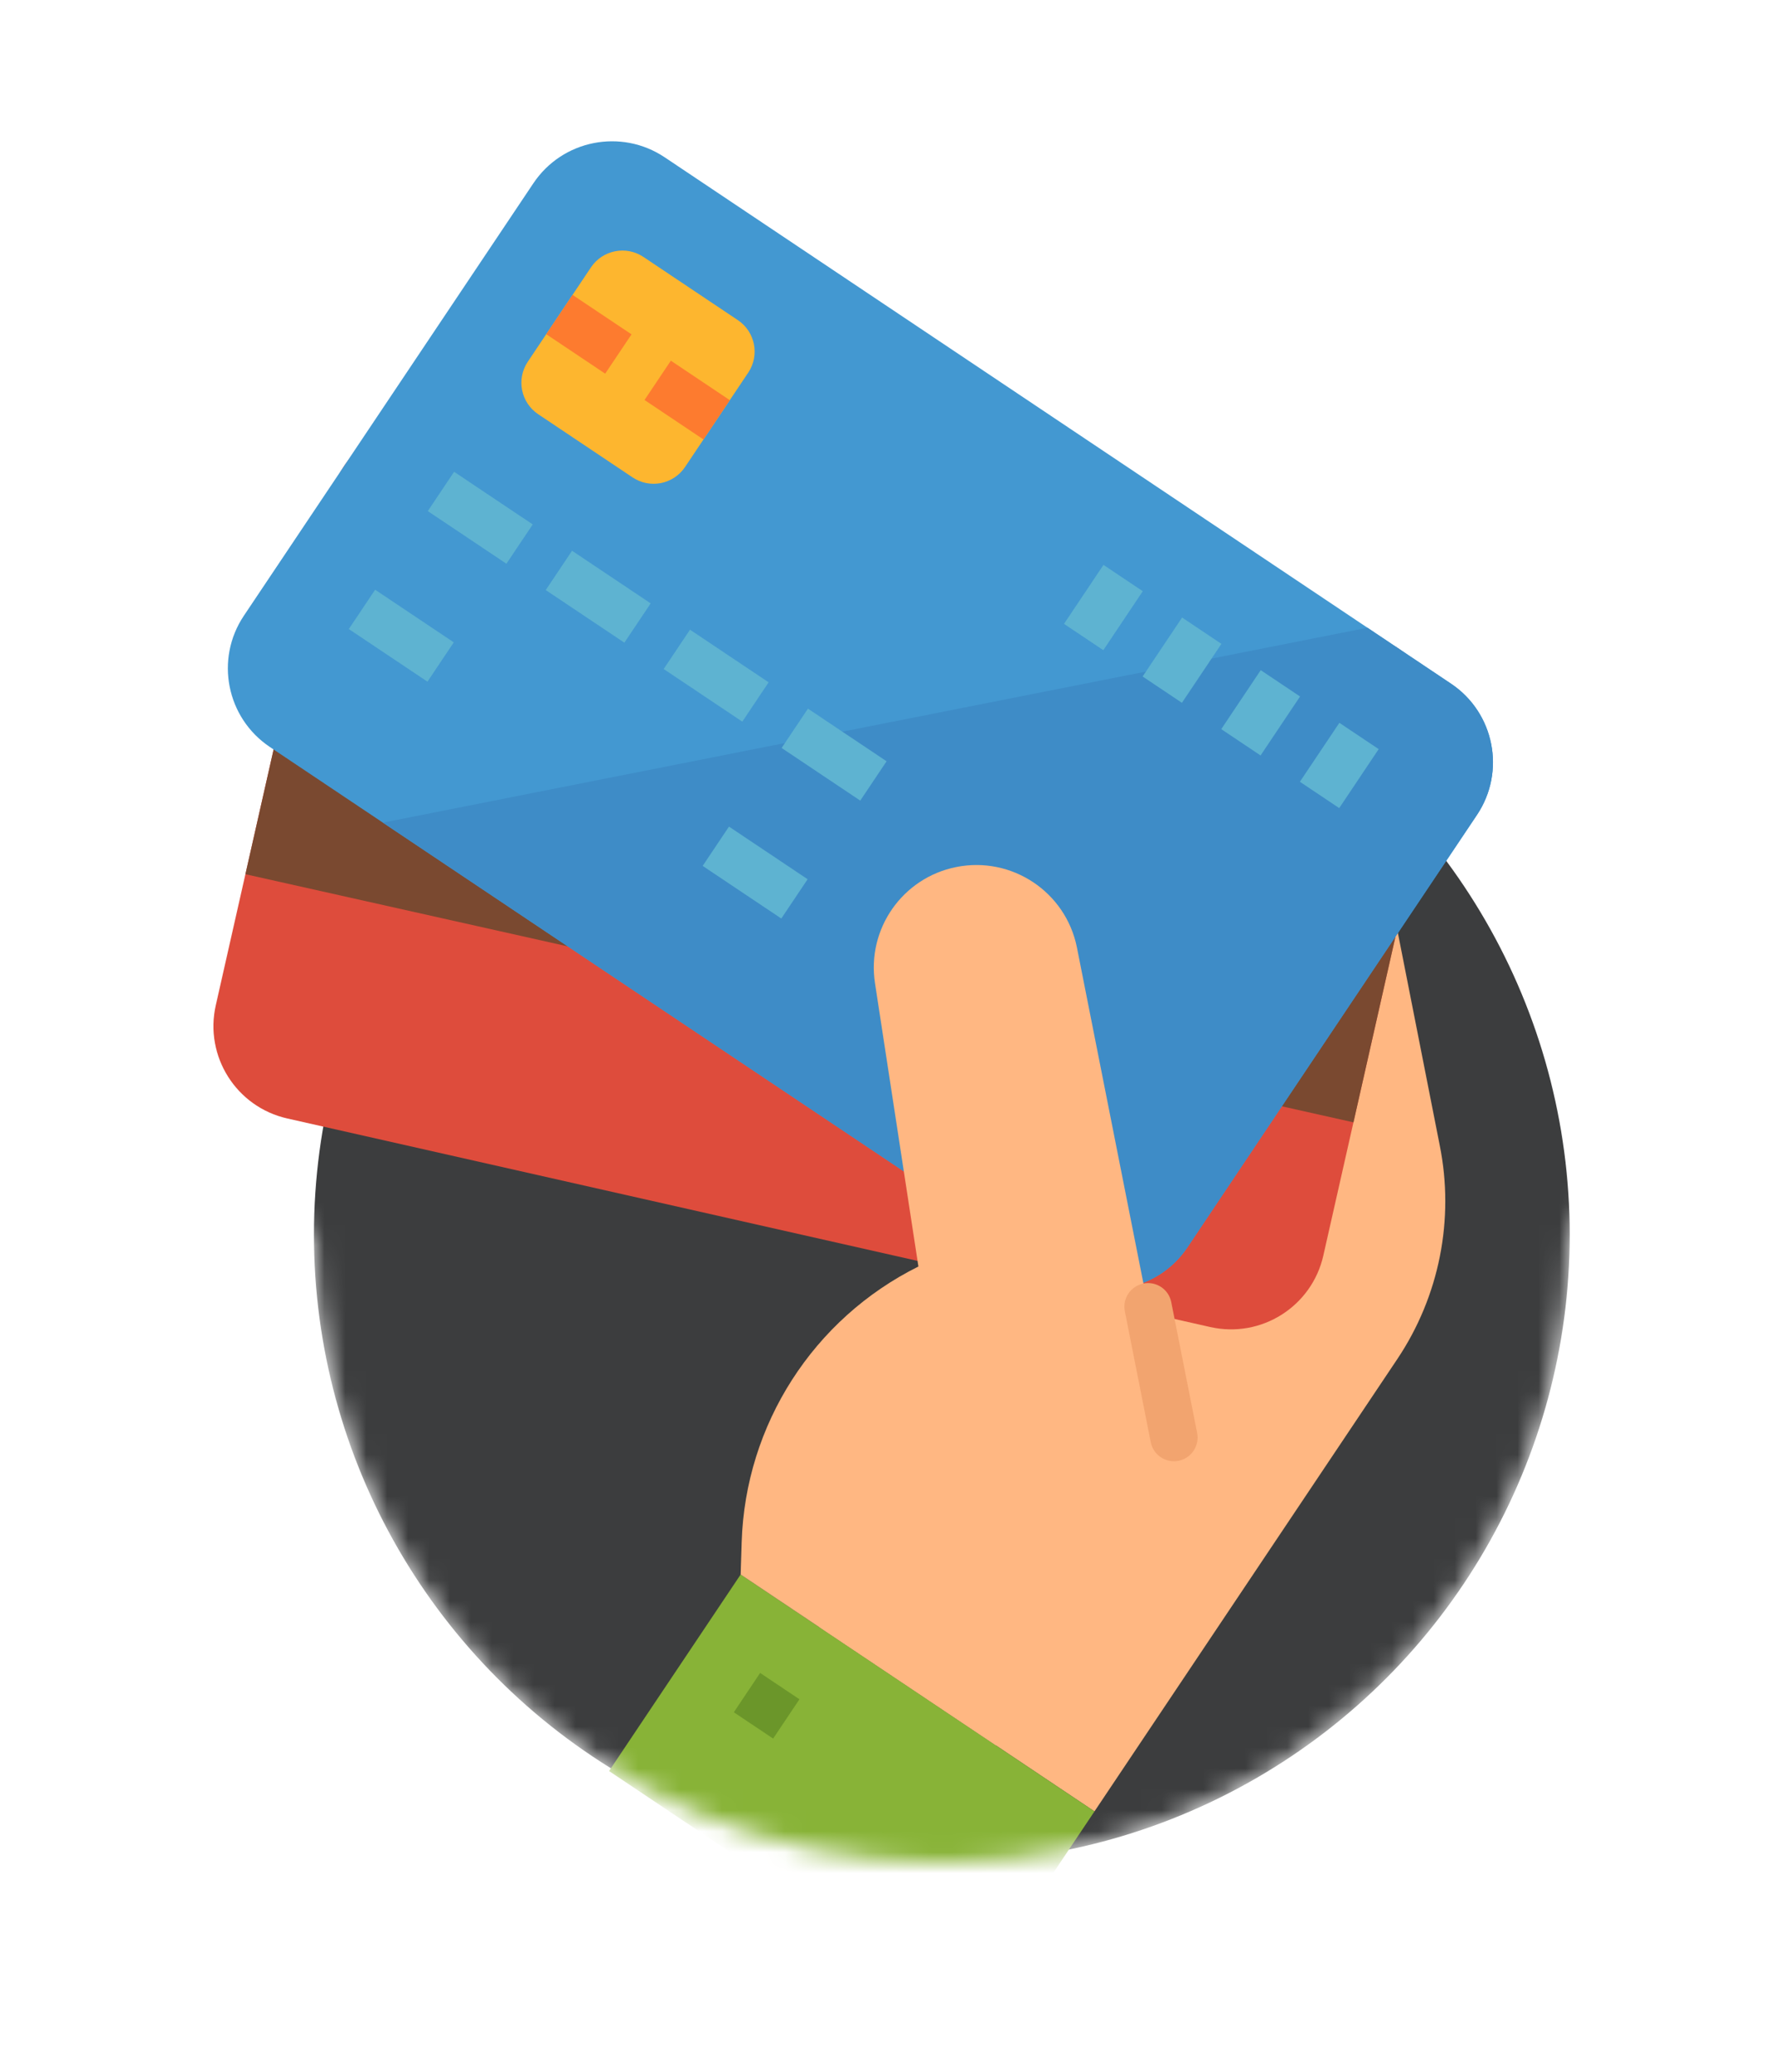
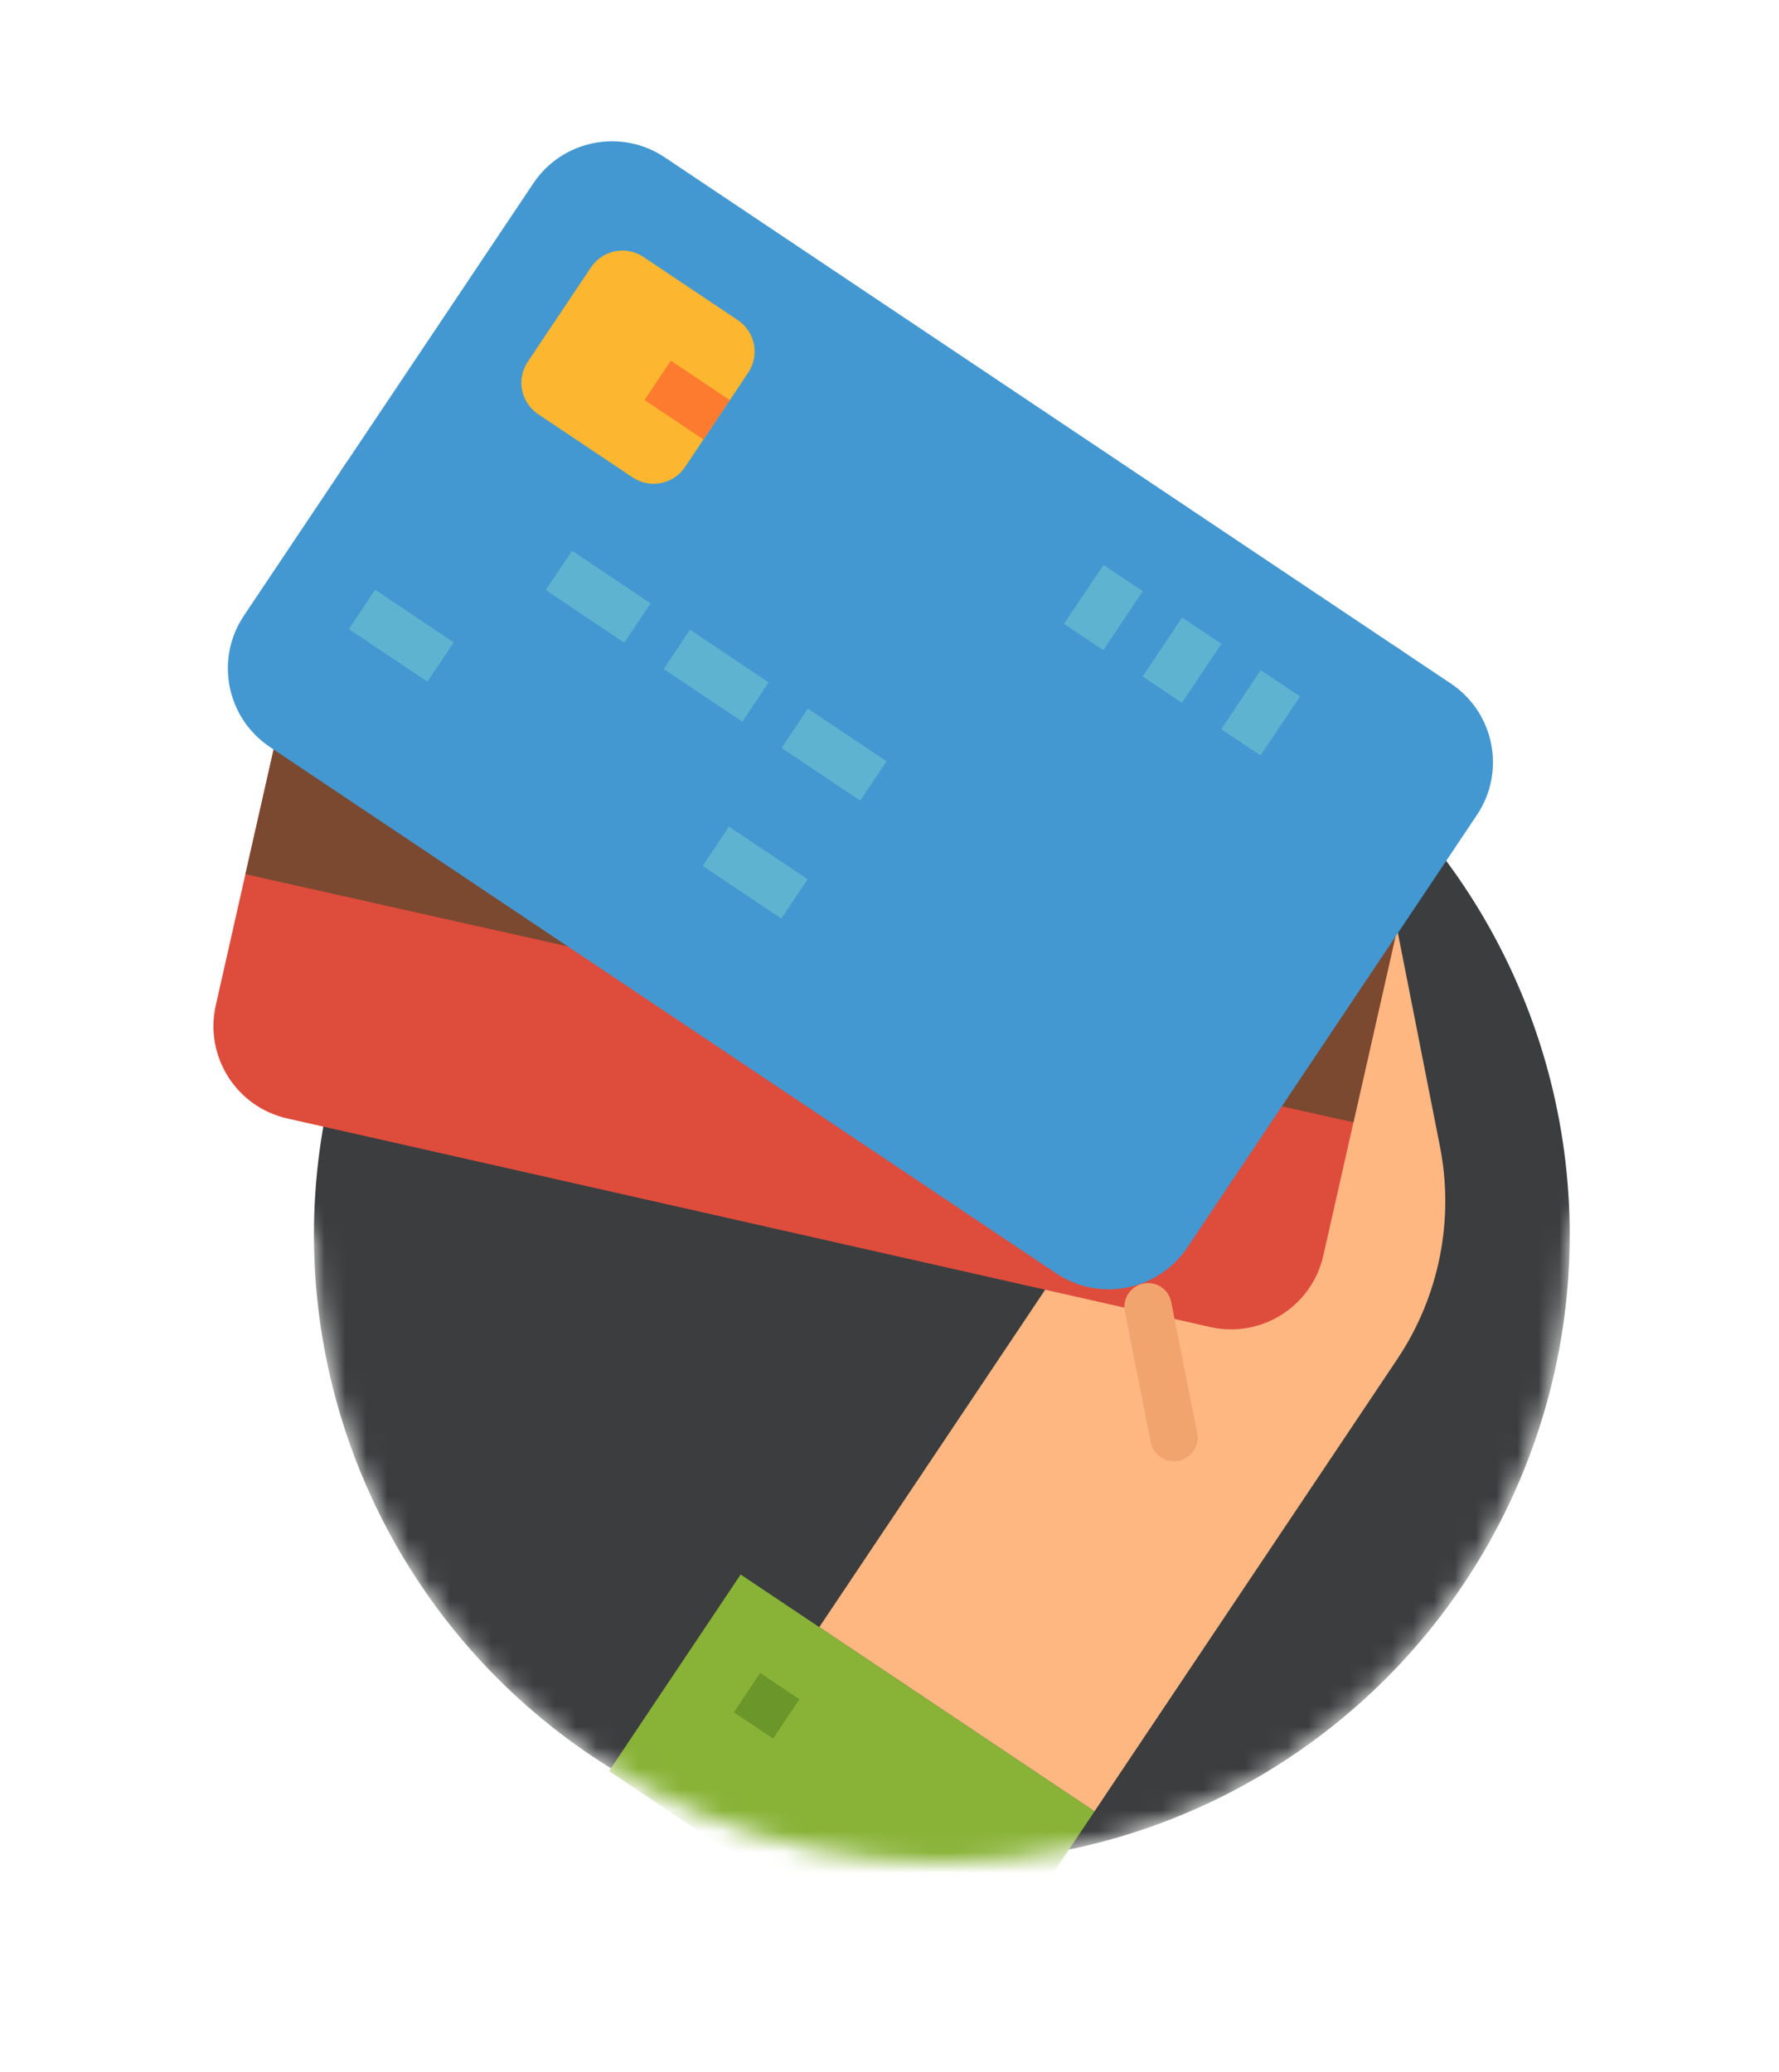
<svg xmlns="http://www.w3.org/2000/svg" width="85" height="99" viewBox="0 0 85 99" fill="none">
  <mask id="mask0" maskUnits="userSpaceOnUse" x="0" y="0" width="80" height="89">
    <path d="M75 59C75 75.569 61.569 89 45 89C28.431 89 15 75.569 15 59C-22.5 35 20.431 0 37 0C53.569 0 93 34 75 59Z" fill="#F2F2F2" />
  </mask>
  <g mask="url(#mask0)">
    <g filter="url(#filter0_d)">
      <circle cx="45" cy="59" r="30" fill="#3C3D3E" />
    </g>
    <path d="M68.789 54.725L65.554 38.303L39.145 77.751L52.294 86.555L66.762 64.943C68.771 61.943 69.501 58.265 68.789 54.725Z" fill="#FFB782" />
    <path d="M10.31 48.037L15.791 23.782C16.341 21.347 18.762 19.818 21.198 20.369L65.298 30.336C67.732 30.886 69.261 33.306 68.71 35.742L63.228 59.997C62.678 62.432 60.258 63.961 57.822 63.41L13.723 53.444C11.287 52.893 9.76 50.472 10.31 48.037Z" fill="#DE4C3C" />
    <path d="M66.737 44.481L13.792 32.633L11.727 41.773L64.668 53.63L66.737 44.481Z" fill="#7A4930" />
    <path d="M11.652 29.421L25.485 8.757C26.874 6.683 29.683 6.127 31.758 7.516L69.327 32.667C71.402 34.056 71.958 36.865 70.569 38.94L56.735 59.603C55.346 61.678 52.538 62.234 50.463 60.845L12.893 35.693C10.819 34.304 10.263 31.495 11.652 29.421Z" fill="#4398D1" />
-     <path d="M69.328 32.668L65.336 29.995L18.294 39.309L50.463 60.845C52.538 62.234 55.347 61.678 56.736 59.603L70.569 38.94C71.958 36.865 71.402 34.057 69.328 32.668Z" fill="#3E8CC7" />
-     <path d="M21.697 22.544L25.454 25.059L24.196 26.937L20.439 24.422L21.697 22.544Z" fill="#5EB3D1" />
    <path d="M17.924 28.179L21.681 30.694L20.424 32.573L16.666 30.058L17.924 28.179Z" fill="#5EB3D1" />
    <path d="M34.831 39.498L38.588 42.013L37.33 43.891L33.573 41.376L34.831 39.498Z" fill="#5EB3D1" />
    <path d="M27.333 26.317L31.089 28.832L29.832 30.71L26.075 28.195L27.333 26.317Z" fill="#5EB3D1" />
    <path d="M32.968 30.089L36.725 32.604L35.467 34.483L31.71 31.968L32.968 30.089Z" fill="#5EB3D1" />
    <path d="M38.603 33.862L42.361 36.377L41.103 38.256L37.346 35.741L38.603 33.862Z" fill="#5EB3D1" />
-     <path d="M63.995 34.539L65.873 35.796L63.987 38.614L62.108 37.356L63.995 34.539Z" fill="#5EB3D1" />
    <path d="M60.237 32.023L62.116 33.281L60.229 36.099L58.351 34.841L60.237 32.023Z" fill="#5EB3D1" />
    <path d="M56.48 29.508L58.359 30.766L56.472 33.583L54.594 32.326L56.48 29.508Z" fill="#5EB3D1" />
    <path d="M52.724 26.993L54.602 28.25L52.716 31.068L50.837 29.811L52.724 26.993Z" fill="#5EB3D1" />
    <path d="M35.388 75.236L52.294 86.555L46.007 95.947L29.1 84.628L35.388 75.236Z" fill="#88B337" />
-     <path d="M51.455 45.274C50.924 42.62 48.343 40.899 45.689 41.43C43.123 41.942 41.413 44.382 41.805 46.969L43.881 60.519C38.857 63.019 35.613 68.078 35.437 73.686L35.388 75.236L47.598 83.41L56.401 70.261L51.455 45.274Z" fill="#FFB782" />
    <path d="M36.319 79.94L38.198 81.198L36.94 83.076L35.062 81.819L36.319 79.94Z" fill="#6B962A" />
    <path d="M25.218 17.284L28.236 12.776C28.792 11.945 29.915 11.723 30.745 12.279L35.254 15.297C36.084 15.853 36.306 16.976 35.75 17.806L32.732 22.314C32.176 23.145 31.053 23.367 30.223 22.811L25.715 19.793C24.884 19.237 24.662 18.114 25.218 17.284Z" fill="#FDB62F" />
-     <path d="M27.356 14.091L30.174 15.977L28.916 17.855L26.098 15.969L27.356 14.091Z" fill="#FD7B2F" />
    <path d="M32.053 17.235L34.87 19.121L33.612 21L30.795 19.113L32.053 17.235Z" fill="#FD7B2F" />
    <path d="M55.462 69.632C55.213 69.466 55.04 69.207 54.982 68.913L53.741 62.64C53.63 62.026 54.038 61.439 54.654 61.328C55.253 61.221 55.83 61.607 55.958 62.201L57.2 68.474C57.32 69.086 56.922 69.681 56.311 69.802C56.016 69.86 55.711 69.799 55.462 69.632Z" fill="#F2A46F" />
  </g>
  <defs>
    <filter id="filter0_d" x="5" y="19" width="80" height="80" filterUnits="userSpaceOnUse" color-interpolation-filters="sRGB">
      <feFlood flood-opacity="0" result="BackgroundImageFix" />
      <feColorMatrix in="SourceAlpha" type="matrix" values="0 0 0 0 0 0 0 0 0 0 0 0 0 0 0 0 0 0 127 0" />
      <feOffset />
      <feGaussianBlur stdDeviation="5" />
      <feColorMatrix type="matrix" values="0 0 0 0 0.217 0 0 0 0 0.188 0 0 0 0 0.188 0 0 0 0.05 0" />
      <feBlend mode="normal" in2="BackgroundImageFix" result="effect1_dropShadow" />
      <feBlend mode="normal" in="SourceGraphic" in2="effect1_dropShadow" result="shape" />
    </filter>
  </defs>
</svg>